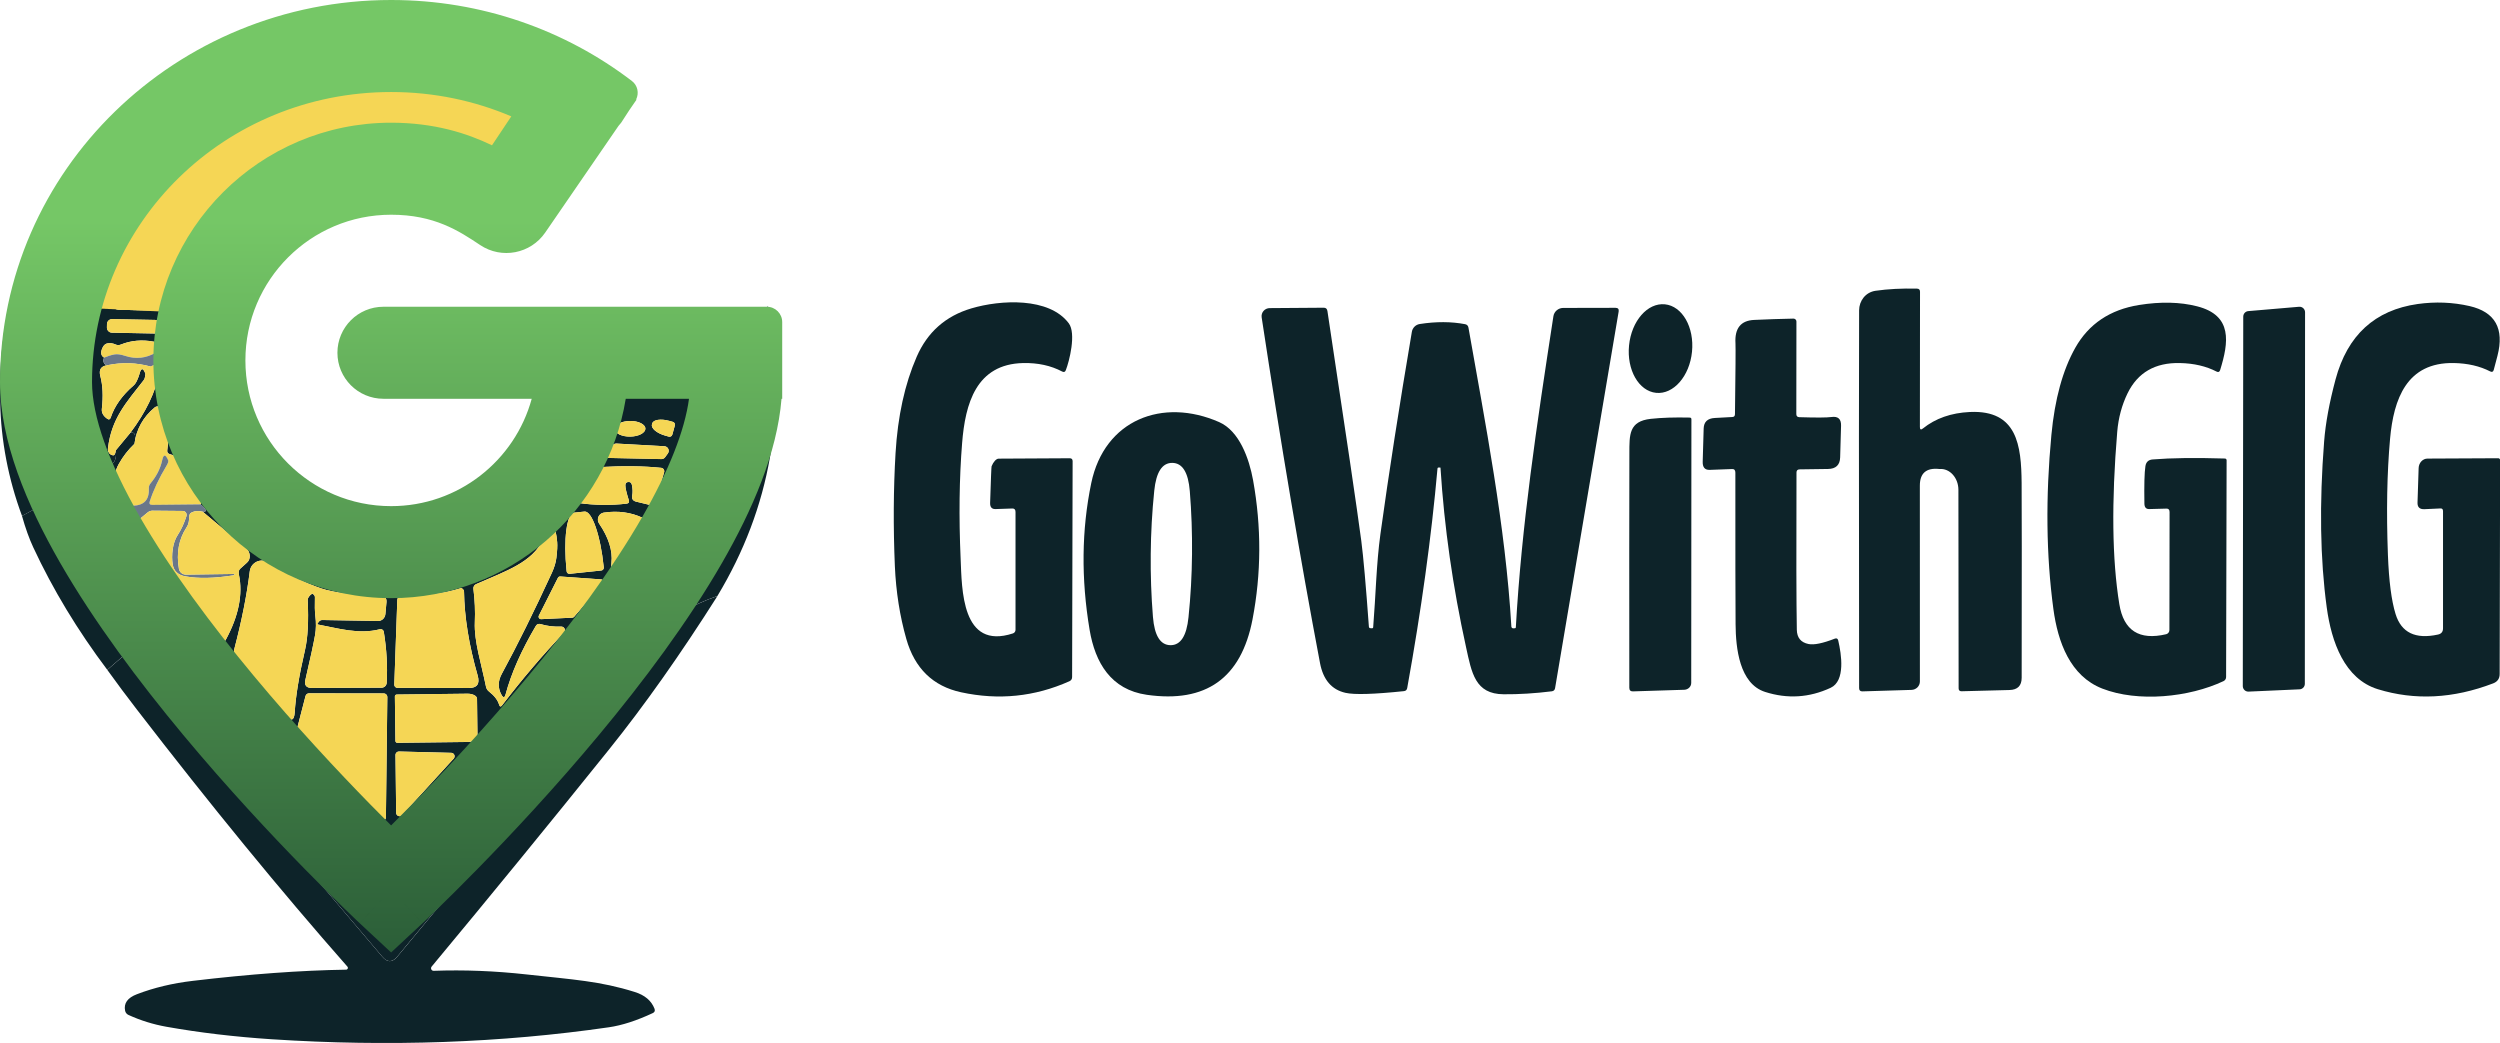
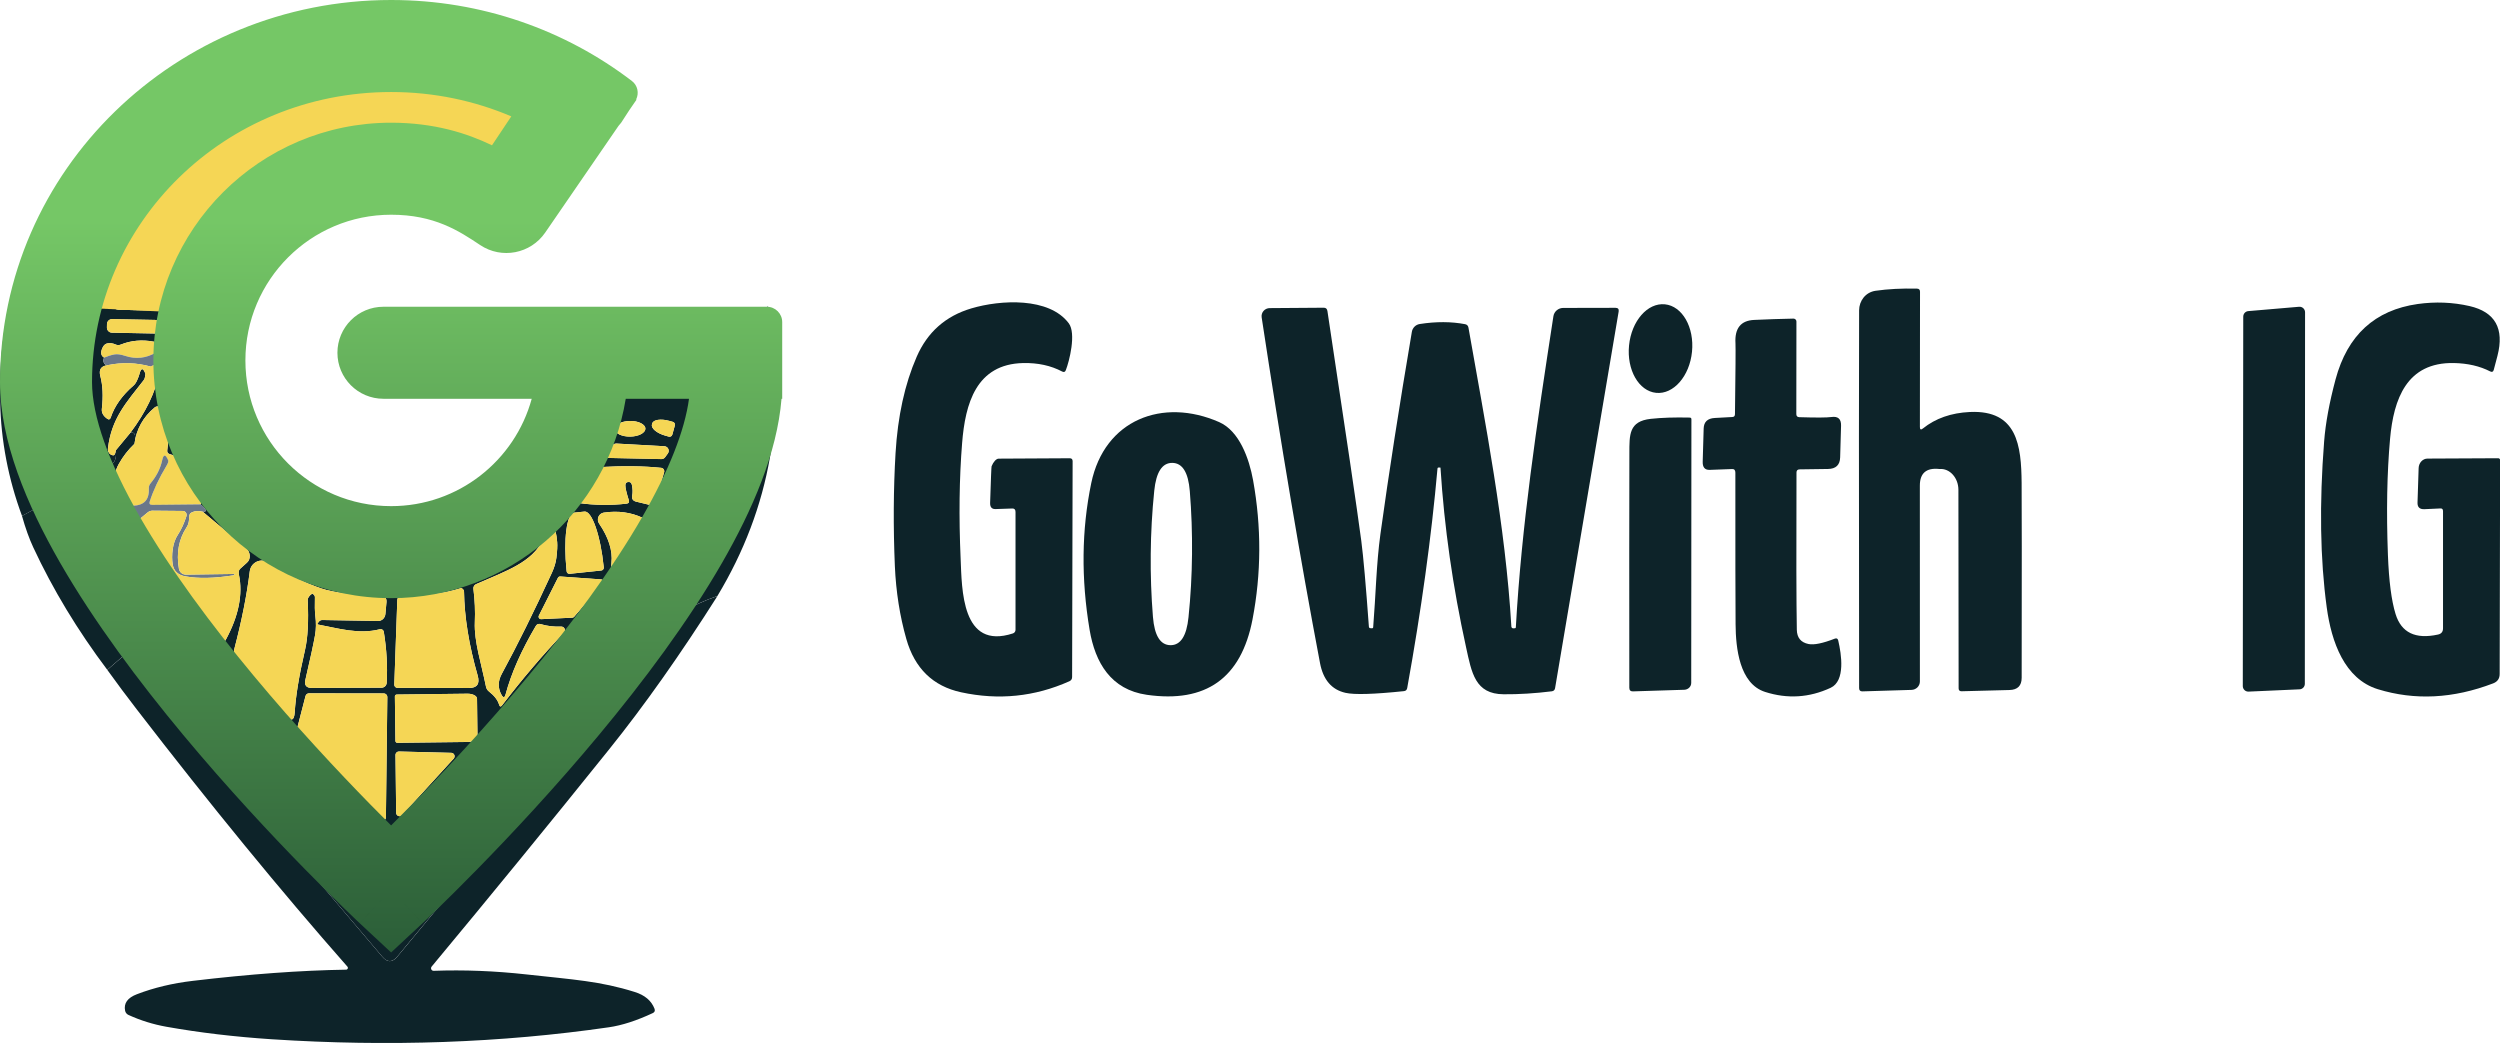
<svg xmlns="http://www.w3.org/2000/svg" width="163" height="68" viewBox="0 0 163 68" fill="none">
  <g clip-path="url(#clip0_8245_68526)">
    <path d="M16 26.665C14.299 27.28 14.284 27.837 12.655 28.514C12.017 28.779 11.683 29.205 11.653 29.793L11.065 29.607C10.942 29.57 10.889 29.485 10.906 29.354C11.047 28.402 10.924 27.506 10.537 26.665C10.518 26.625 10.49 26.589 10.455 26.561C10.42 26.533 10.379 26.513 10.336 26.504C10.292 26.494 10.247 26.494 10.204 26.505C10.16 26.516 10.12 26.536 10.086 26.565C9.331 27.192 8.891 27.983 8.766 28.938C8.887 28.377 8.798 28.137 8.5 28.216C9.505 26.88 10.134 25.578 10.385 24.311C10.41 24.185 10.379 24.074 10.293 23.98C10.13 23.802 9.976 23.776 9.83 23.902C10.37 23.674 10.482 23.368 10.167 22.983C10.27 22.797 10.305 22.637 10.27 22.504C10.238 22.377 10.158 22.302 10.03 22.277C9.264 22.133 8.545 22.196 7.875 22.466C7.759 22.514 7.644 22.511 7.531 22.459C7.339 22.372 7.151 22.351 6.969 22.396C6.829 22.43 6.719 22.558 6.64 22.779C6.551 23.027 6.601 23.206 6.788 23.318C6.736 23.425 6.729 23.531 6.766 23.638C6.8 23.739 6.884 23.797 7.017 23.809C6.588 23.861 6.429 24.098 6.54 24.519C6.7 25.124 6.734 25.833 6.64 26.647C6.61 26.899 6.726 27.118 6.987 27.301C7.098 27.38 7.176 27.354 7.22 27.223C7.469 26.472 7.966 25.775 8.71 25.133C8.797 25.059 8.874 24.943 8.943 24.787C9.012 24.631 9.062 24.498 9.091 24.389C9.197 23.968 9.328 23.963 9.483 24.374C9.485 24.384 9.474 24.456 9.45 24.59C9.435 24.669 9.409 24.734 9.372 24.783C8.252 26.23 7.261 27.271 7.036 29.25C7.029 29.303 7.033 29.356 7.048 29.407C7.062 29.458 7.086 29.506 7.118 29.547C7.151 29.587 7.191 29.621 7.237 29.646C7.282 29.67 7.332 29.685 7.383 29.689C7.469 29.694 7.526 29.583 7.553 29.358C7.605 29.816 7.51 30.125 7.268 30.284C5.97 31.137 4.025 32.255 1.435 33.638C0.54 31.226 0.064 28.74 0.008 26.182C-0.143 19.48 1.937 13.68 6.248 8.78C10.347 4.124 15.7 1.574 22 0.501C22.907 0.347 24.046 0.437 26 0.475C27.642 0.504 29.317 0.72 30.5 1C34.5 1.947 37.971 3.146 41.162 5.645C41.32 5.769 41.426 5.948 41.459 6.147C41.492 6.346 40.61 6.331 40.5 6.5C38.932 8.92 36.922 10.721 35 13.5C34.219 14.626 34.473 14.737 34 15C33.059 15.528 33.182 15.111 32.075 14.519C30.914 13.89 30.253 13.29 29 13C24.793 12.018 19.218 13.227 17 16.802C15.558 19.125 14.999 23.794 16 26.665ZM12.052 11.629C10.197 13.518 8.757 15.693 7.734 18.152C7.621 18.42 7.487 18.89 7.331 19.562C7.233 19.981 7.404 20.194 7.845 20.201L10.159 20.25C10.583 20.257 10.821 20.061 10.873 19.662C11.004 18.675 11.291 17.722 11.734 16.802C14.3 11.504 19.134 9.274 25 8.5C26.6 8.29 27.644 8.781 30 9.5C30.148 9.545 31.197 10.037 32 10C32.126 9.993 33.416 8.592 33.5 8.5C33.636 8.349 33.623 7.674 33.5 7.5C33.389 7.344 31.668 6.57 31.5 6.5C28.261 5.199 25.059 4.976 21.631 5.645C21.113 5.747 20.822 6.707 20.703 6.724C20.205 6.798 19.886 6.863 19.746 6.917C17.429 7.817 15.769 8.661 14.766 9.45C14.093 9.978 13.631 10.333 13.38 10.514C12.869 10.876 12.427 11.247 12.052 11.629ZM10.427 21.202C10.429 21.113 10.396 21.027 10.335 20.963C10.273 20.899 10.189 20.863 10.101 20.861L7.314 20.807C7.27 20.806 7.227 20.814 7.186 20.83C7.146 20.846 7.109 20.87 7.077 20.9C7.046 20.931 7.02 20.967 7.003 21.008C6.985 21.048 6.976 21.091 6.975 21.135L6.971 21.351C6.969 21.44 7.003 21.525 7.064 21.589C7.125 21.653 7.209 21.69 7.297 21.692L10.084 21.746C10.128 21.747 10.171 21.739 10.212 21.723C10.253 21.707 10.29 21.683 10.321 21.652C10.353 21.622 10.378 21.585 10.396 21.545C10.413 21.505 10.422 21.462 10.423 21.418L10.427 21.202ZM10.13 22.031C10.126 22.041 10.124 22.052 10.126 22.062C10.127 22.072 10.131 22.082 10.138 22.091C10.144 22.099 10.153 22.105 10.162 22.109C10.172 22.113 10.182 22.115 10.193 22.113C10.242 22.111 10.252 22.08 10.222 22.02C10.19 21.956 10.159 21.959 10.13 22.031Z" fill="#0D2329" />
    <path d="M32.5 10.5L34 7L32 5L21 6L13.5 9L4 20L11.127 20.34L18.5 11L32.5 10.5Z" fill="#F5D655" />
    <path d="M13.38 10.512C13.631 10.331 14.094 9.977 14.766 9.449C15.769 8.66 17.429 7.816 19.746 6.916C19.887 6.862 20.206 6.797 20.704 6.723C20.822 6.705 21.14 6.646 21.657 6.544C25.086 5.875 28.419 6.191 31.658 7.492C31.825 7.562 31.965 7.675 32.076 7.831C32.199 8.004 32.193 8.167 32.057 8.318C31.973 8.41 31.869 8.459 31.743 8.467C30.939 8.504 30.464 8.5 30.316 8.456C27.96 7.737 25.982 7.483 24.382 7.693C18.516 8.467 14.3 11.503 11.735 16.801C11.291 17.721 11.004 18.674 10.873 19.661C10.822 20.06 10.584 20.256 10.16 20.249L7.846 20.2C7.404 20.193 7.233 19.98 7.332 19.561C7.487 18.889 7.621 18.419 7.735 18.151C8.758 15.692 10.197 13.517 12.053 11.628C12.427 11.246 12.87 10.874 13.38 10.512Z" fill="#F5D655" />
    <path d="M125.373 27.937C126.194 27.277 127.216 26.919 128.438 26.862C131.525 26.721 131.788 29.045 131.81 31.481C131.822 32.807 131.823 37.043 131.813 44.189C131.813 44.709 131.549 44.976 131.019 44.989L127.898 45.07C127.768 45.073 127.702 45.008 127.702 44.877L127.688 31.931C127.687 31.748 127.655 31.566 127.593 31.397C127.531 31.229 127.44 31.076 127.327 30.95C127.214 30.823 127.081 30.724 126.935 30.66C126.789 30.596 126.634 30.568 126.479 30.577C126.452 30.577 126.434 30.577 126.427 30.577C125.591 30.491 125.174 30.853 125.174 31.663L125.177 44.431C125.177 44.574 125.12 44.712 125.018 44.815C124.916 44.917 124.777 44.977 124.63 44.981L121.425 45.078C121.284 45.08 121.214 45.008 121.214 44.862C121.199 31.263 121.199 23.053 121.214 20.231C121.218 19.625 121.621 19.056 122.286 18.959C123.09 18.843 123.989 18.796 124.985 18.818C125.118 18.82 125.185 18.889 125.185 19.022L125.177 27.844C125.177 28.012 125.243 28.044 125.373 27.937Z" fill="#0D2329" />
    <path d="M46.777 38.856C44.971 39.489 43.722 40.281 43.032 41.233C40.506 44.719 37.855 48.106 35.08 51.393C32.063 54.971 30.544 56.773 30.521 56.801C27.49 60.458 25.95 62.315 25.9 62.372C25.577 62.758 25.253 62.761 24.928 62.379C19.466 55.955 16.231 52.105 15.223 50.828C15.206 50.806 14.27 49.71 12.414 47.54C11.026 45.916 9.78 44.343 8.676 42.821C8.496 42.573 8.29 42.549 8.059 42.75L6.994 43.672C5.054 41.092 3.446 38.43 2.169 35.688C1.906 35.125 1.66 34.442 1.434 33.639C4.024 32.255 5.969 31.137 7.267 30.284C7.509 30.125 7.604 29.817 7.552 29.358L8.499 28.216C8.797 28.137 8.885 28.378 8.765 28.938C8.363 29.32 8.025 29.753 7.752 30.239C7.481 30.718 7.41 31.197 7.541 31.675C7.699 32.248 7.997 32.679 8.436 32.969L8.776 33.389C8.552 33.432 8.475 33.569 8.547 33.802C8.616 34.016 8.744 34.078 8.931 33.988C8.791 34.112 8.787 34.306 8.92 34.568C9.433 35.602 10.118 36.471 10.976 37.175C11.312 37.454 11.341 37.763 11.497 38.102C11.603 38.33 11.765 38.566 11.985 38.812C12.823 39.749 13.602 40.721 14.321 41.727C14.472 41.933 14.607 41.925 14.728 41.701C15.561 40.159 15.844 38.75 15.578 37.473C15.541 37.294 15.568 37.164 15.66 37.083L16.103 36.684C16.168 36.627 16.217 36.554 16.248 36.471C16.279 36.388 16.29 36.297 16.282 36.204C16.273 36.111 16.244 36.018 16.197 35.933C16.151 35.847 16.087 35.77 16.011 35.706L13.22 33.367C13.269 33.389 13.309 33.392 13.342 33.375C13.418 33.335 13.433 33.279 13.386 33.207C13.312 33.088 13.21 32.982 13.079 32.887C13.178 32.672 13.165 32.501 13.042 32.374C12.313 31.625 11.849 30.765 11.652 29.793C11.682 29.206 12.016 28.779 12.654 28.514C14.283 27.837 13.027 27.115 14.728 26.5C14.191 30.208 21.031 34.443 24.647 34.361C26.47 34.321 29.701 34.141 30.958 32.683C32.381 34.118 34.735 28.442 35.427 27.376C39.681 24.604 41.435 23.756 46 21.5L49.5 21.498C49.66 21.5 49.5 21.498 50.067 19.945C51.346 26.786 50.25 33.09 46.777 38.856ZM43.834 28.339L44.001 27.737C44.013 27.69 44.007 27.64 43.984 27.598C43.96 27.555 43.921 27.524 43.875 27.51L43.635 27.443C43.374 27.369 43.111 27.345 42.903 27.376C42.695 27.406 42.559 27.489 42.526 27.606L42.507 27.677C42.49 27.735 42.499 27.8 42.533 27.869C42.567 27.937 42.626 28.006 42.706 28.074C42.786 28.141 42.886 28.205 42.999 28.261C43.113 28.318 43.239 28.366 43.368 28.402L43.605 28.469C43.629 28.476 43.653 28.478 43.678 28.475C43.702 28.472 43.725 28.465 43.747 28.452C43.768 28.44 43.787 28.424 43.802 28.405C43.817 28.385 43.828 28.363 43.834 28.339ZM42.078 27.944C42.077 27.809 41.97 27.68 41.781 27.587C41.593 27.494 41.339 27.443 41.074 27.447C40.943 27.448 40.813 27.463 40.692 27.49C40.572 27.517 40.462 27.556 40.37 27.605C40.278 27.653 40.205 27.71 40.156 27.772C40.106 27.835 40.081 27.901 40.082 27.968C40.084 28.103 40.19 28.232 40.379 28.325C40.567 28.418 40.822 28.469 41.086 28.465C41.217 28.464 41.347 28.449 41.468 28.422C41.589 28.395 41.698 28.356 41.79 28.308C41.882 28.259 41.955 28.202 42.005 28.14C42.054 28.077 42.079 28.011 42.078 27.944ZM40.189 28.919C40.12 28.915 40.053 28.934 39.997 28.975L39.531 29.321C39.482 29.358 39.446 29.409 39.427 29.468C39.408 29.526 39.408 29.589 39.426 29.648C39.444 29.707 39.48 29.758 39.529 29.796C39.577 29.833 39.636 29.854 39.697 29.856L43.117 29.931C43.165 29.932 43.213 29.922 43.256 29.9C43.299 29.879 43.337 29.847 43.365 29.808L43.542 29.566C43.574 29.523 43.593 29.472 43.598 29.419C43.603 29.366 43.593 29.312 43.571 29.264C43.548 29.216 43.513 29.174 43.469 29.145C43.425 29.115 43.373 29.097 43.32 29.094L40.189 28.919ZM40.81 31.5C40.837 31.461 40.878 31.437 40.932 31.43C41.08 31.405 41.169 31.465 41.198 31.612C41.253 31.875 41.26 32.105 41.221 32.303C41.176 32.522 41.264 32.657 41.483 32.709L42.348 32.917C42.562 32.967 42.699 32.889 42.758 32.683L43.302 30.786C43.311 30.755 43.313 30.722 43.307 30.689C43.302 30.657 43.29 30.627 43.272 30.6C43.253 30.573 43.229 30.55 43.201 30.534C43.173 30.517 43.142 30.507 43.11 30.503C41.944 30.382 40.608 30.366 39.102 30.455C38.962 30.463 38.849 30.525 38.766 30.641L37.564 32.33C37.534 32.372 37.514 32.421 37.506 32.472C37.499 32.523 37.504 32.575 37.521 32.623C37.538 32.67 37.567 32.711 37.604 32.742C37.642 32.772 37.686 32.792 37.734 32.798C38.779 32.944 39.817 32.958 40.847 32.839C40.99 32.822 41.039 32.744 40.995 32.605C40.845 32.129 40.771 31.806 40.773 31.638C40.776 31.581 40.788 31.535 40.81 31.5ZM37.143 37.413L39.202 37.198C39.249 37.193 39.293 37.17 39.324 37.133C39.354 37.096 39.369 37.048 39.365 37.001L39.357 36.926C39.308 36.445 39.236 35.971 39.147 35.531C39.058 35.09 38.952 34.693 38.836 34.361C38.721 34.03 38.597 33.77 38.473 33.598C38.348 33.425 38.225 33.343 38.111 33.356L37.427 33.427C37.197 33.451 37.016 33.859 36.924 34.562C36.832 35.266 36.836 36.205 36.936 37.175L36.943 37.25C36.945 37.274 36.952 37.297 36.964 37.318C36.975 37.34 36.99 37.358 37.009 37.373C37.028 37.389 37.049 37.4 37.072 37.407C37.095 37.414 37.119 37.416 37.143 37.413ZM41.997 34.014C42.051 33.9 42.022 33.817 41.908 33.765C41.137 33.401 40.289 33.287 39.365 33.423C39.289 33.435 39.218 33.466 39.157 33.513C39.097 33.56 39.049 33.621 39.019 33.692C38.988 33.762 38.976 33.839 38.983 33.916C38.989 33.992 39.015 34.066 39.058 34.13C39.684 35.047 39.954 35.905 39.867 36.703C39.825 37.092 39.928 37.137 40.174 36.837C40.928 35.925 41.536 34.984 41.997 34.014ZM32.965 45.272C32.904 45.5 32.815 45.511 32.699 45.305C32.455 44.866 32.459 44.414 32.71 43.948C33.721 42.088 34.814 39.883 35.989 37.332C36.145 36.989 36.241 36.667 36.278 36.365C36.332 35.918 36.349 35.579 36.329 35.346C36.241 34.195 35.94 34.136 35.427 35.167C34.662 36.699 33.024 37.209 31.039 38.087C30.982 38.112 30.934 38.154 30.903 38.209C30.872 38.263 30.858 38.325 30.865 38.388C30.959 39.134 30.99 39.862 30.958 40.571C30.906 41.828 31.375 43.226 31.686 44.77C31.713 44.898 31.778 45.004 31.882 45.086C32.232 45.358 32.453 45.646 32.544 45.949C32.586 46.085 32.65 46.097 32.736 45.986C34.025 44.3 35.371 42.719 36.773 41.244C36.803 41.21 36.823 41.168 36.83 41.123C36.837 41.078 36.83 41.032 36.811 40.99C36.792 40.949 36.762 40.914 36.724 40.89C36.685 40.865 36.641 40.853 36.596 40.853C36.12 40.873 35.674 40.82 35.257 40.694C35.114 40.649 35.005 40.692 34.928 40.824C33.984 42.425 33.33 43.908 32.965 45.272ZM20.798 40.526C20.823 40.495 20.855 40.469 20.894 40.452C20.932 40.434 20.976 40.425 21.02 40.426L24.647 40.489C24.765 40.492 24.881 40.447 24.97 40.364C25.059 40.28 25.115 40.164 25.128 40.039L25.198 39.269C25.225 38.996 25.089 38.855 24.791 38.845C23.017 38.791 21.735 38.631 20.946 38.365C19.923 38.021 18.77 37.454 17.486 36.666C17.372 36.597 17.244 36.557 17.111 36.55C16.979 36.544 16.847 36.571 16.727 36.629C16.608 36.687 16.505 36.775 16.427 36.883C16.35 36.991 16.301 37.117 16.284 37.25C16.097 38.78 15.763 40.461 15.283 42.293C15.252 42.408 15.25 42.527 15.275 42.641C15.3 42.755 15.352 42.86 15.427 42.947L18.621 46.637C18.983 47.058 19.182 46.994 19.216 46.443C19.28 45.38 19.504 44.021 19.889 42.367C20.069 41.596 20.127 40.513 20.063 39.117C20.06 39.054 20.085 38.982 20.136 38.91C20.187 38.837 20.261 38.767 20.351 38.708C20.366 38.698 20.402 38.72 20.458 38.775C20.482 38.796 20.501 38.822 20.514 38.852C20.527 38.882 20.533 38.913 20.532 38.946C20.515 39.466 20.525 39.877 20.562 40.177C20.616 40.603 20.61 41.012 20.543 41.404C20.445 41.959 20.234 42.934 19.911 44.327C19.83 44.679 19.97 44.855 20.333 44.855L24.872 44.84C24.96 44.84 25.044 44.806 25.107 44.747C25.17 44.687 25.208 44.606 25.213 44.52C25.272 43.437 25.209 42.329 25.024 41.196C25.019 41.167 25.009 41.14 24.993 41.116C24.977 41.092 24.957 41.072 24.933 41.056C24.909 41.04 24.882 41.029 24.854 41.025C24.826 41.02 24.797 41.021 24.769 41.028C23.368 41.389 21.978 40.947 20.747 40.723C20.688 40.713 20.676 40.685 20.713 40.638L20.798 40.526ZM39.306 38.042C39.325 38.019 39.337 37.992 39.342 37.962C39.347 37.933 39.343 37.903 39.331 37.875C39.32 37.848 39.301 37.824 39.277 37.807C39.253 37.79 39.224 37.78 39.195 37.778L36.529 37.588C36.498 37.586 36.468 37.593 36.441 37.608C36.414 37.623 36.392 37.646 36.377 37.674L35.135 40.136C35.122 40.161 35.116 40.189 35.117 40.217C35.118 40.245 35.127 40.272 35.142 40.296C35.157 40.32 35.178 40.339 35.203 40.352C35.227 40.365 35.255 40.371 35.283 40.37L37.32 40.273C37.342 40.272 37.362 40.266 37.381 40.257C37.4 40.247 37.417 40.234 37.431 40.218L39.306 38.042ZM29.922 38.384C28.966 38.682 27.729 38.83 26.211 38.83C26.131 38.83 26.055 38.862 25.998 38.918C25.94 38.974 25.907 39.051 25.904 39.132L25.708 44.643C25.707 44.67 25.712 44.697 25.722 44.722C25.732 44.747 25.747 44.77 25.767 44.79C25.787 44.809 25.81 44.825 25.836 44.835C25.862 44.846 25.89 44.851 25.919 44.851L30.566 44.859C31.106 44.859 31.299 44.59 31.146 44.052C30.577 42.071 30.28 40.24 30.255 38.559C30.255 38.521 30.238 38.481 30.207 38.442C30.177 38.403 30.133 38.368 30.081 38.34C30.077 38.337 30.024 38.352 29.922 38.384ZM24.75 53.446C24.783 53.481 24.825 53.506 24.871 53.516C24.917 53.527 24.965 53.524 25.01 53.506C25.054 53.489 25.092 53.459 25.119 53.42C25.146 53.38 25.16 53.334 25.161 53.286L25.253 45.454C25.254 45.422 25.248 45.391 25.236 45.362C25.225 45.332 25.207 45.306 25.185 45.283C25.163 45.261 25.137 45.243 25.108 45.231C25.079 45.218 25.048 45.212 25.017 45.212L20.148 45.205C20.095 45.205 20.044 45.222 20.003 45.255C19.961 45.287 19.932 45.332 19.919 45.383L19.405 47.365C19.394 47.404 19.393 47.445 19.402 47.484C19.411 47.523 19.43 47.559 19.456 47.589L24.75 53.446ZM25.745 45.413L25.782 48.314C25.783 48.346 25.796 48.376 25.819 48.398C25.842 48.42 25.872 48.433 25.904 48.433L30.51 48.377C30.592 48.376 30.674 48.366 30.749 48.349C30.825 48.331 30.893 48.306 30.951 48.274C31.009 48.242 31.054 48.205 31.085 48.164C31.116 48.123 31.132 48.079 31.131 48.035L31.102 45.558C31.101 45.514 31.085 45.471 31.053 45.431C31.021 45.39 30.975 45.354 30.916 45.324C30.858 45.293 30.789 45.269 30.713 45.253C30.637 45.237 30.555 45.23 30.473 45.231L25.867 45.287C25.851 45.287 25.834 45.29 25.819 45.296C25.804 45.303 25.791 45.312 25.779 45.324C25.768 45.336 25.759 45.35 25.753 45.365C25.747 45.38 25.744 45.397 25.745 45.413ZM25.83 52.996C25.831 53.041 25.844 53.084 25.87 53.121C25.895 53.157 25.931 53.185 25.972 53.201C26.014 53.217 26.059 53.221 26.102 53.211C26.145 53.2 26.184 53.178 26.215 53.145L29.582 49.456C29.611 49.424 29.629 49.385 29.636 49.343C29.643 49.301 29.638 49.258 29.621 49.219C29.604 49.179 29.577 49.146 29.542 49.122C29.507 49.098 29.466 49.085 29.423 49.084L26.011 48.998C25.982 48.998 25.952 49.003 25.925 49.014C25.898 49.025 25.873 49.041 25.852 49.062C25.831 49.083 25.814 49.108 25.803 49.135C25.791 49.162 25.786 49.192 25.786 49.221L25.83 52.996Z" fill="#0D2329" />
    <path d="M66.009 33.154L64.918 33.191C64.669 33.201 64.549 33.069 64.556 32.793C64.605 31.231 64.637 30.433 64.652 30.398C64.709 30.256 64.785 30.132 64.867 30.043C64.949 29.954 65.035 29.905 65.111 29.904L69.739 29.878C69.87 29.875 69.935 29.94 69.935 30.071L69.902 44.14C69.902 44.274 69.841 44.367 69.721 44.419C67.46 45.428 65.109 45.667 62.667 45.137C60.831 44.74 59.639 43.581 59.092 41.66C58.668 40.167 58.419 38.585 58.345 36.914C58.237 34.36 58.251 31.907 58.389 29.554C58.532 27.137 58.992 25.039 59.768 23.262C60.466 21.657 61.653 20.606 63.328 20.108C65.244 19.539 68.404 19.368 69.684 21.079C70.179 21.741 69.721 23.555 69.491 24.136C69.445 24.255 69.366 24.284 69.255 24.225C68.52 23.836 67.672 23.651 66.711 23.671C63.643 23.738 62.933 26.319 62.73 28.889C62.545 31.184 62.513 33.693 62.633 36.416C62.718 38.416 62.685 42.396 66.042 41.299C66.091 41.283 66.134 41.252 66.164 41.211C66.195 41.17 66.212 41.12 66.212 41.068V33.381C66.212 33.227 66.144 33.152 66.009 33.154Z" fill="#0D2329" />
-     <path d="M141.253 33.161L140.136 33.191C139.927 33.199 139.819 33.081 139.815 32.838C139.795 31.62 139.817 30.806 139.881 30.395C139.923 30.124 140.079 29.978 140.351 29.956C141.563 29.857 143.136 29.837 145.068 29.896C145.097 29.897 145.124 29.909 145.144 29.93C145.164 29.951 145.175 29.979 145.175 30.008L145.142 44.144C145.142 44.199 145.127 44.253 145.097 44.3C145.068 44.347 145.025 44.384 144.976 44.408C142.72 45.475 139.386 45.802 137.068 44.895C134.975 44.077 134.173 41.871 133.881 39.711C133.41 36.215 133.367 32.43 133.751 28.357C133.971 26.021 134.491 24.125 135.312 22.67C136.189 21.118 137.574 20.19 139.467 19.885C140.879 19.659 142.139 19.688 143.245 19.97C145.586 20.561 145.308 22.335 144.754 24.124C144.714 24.253 144.635 24.287 144.517 24.225C143.839 23.875 143.044 23.69 142.133 23.671C140.518 23.633 139.381 24.289 138.72 25.638C138.346 26.404 138.12 27.241 138.044 28.148C137.662 32.727 137.707 36.475 138.18 39.391C138.459 41.114 139.477 41.767 141.234 41.351C141.294 41.336 141.348 41.302 141.386 41.252C141.424 41.203 141.445 41.142 141.445 41.079L141.456 33.385C141.456 33.231 141.388 33.157 141.253 33.161Z" fill="#0D2329" />
    <path d="M159.123 33.15L158.069 33.199C157.761 33.211 157.612 33.067 157.622 32.767L157.695 30.517C157.701 30.352 157.764 30.195 157.872 30.08C157.979 29.965 158.123 29.9 158.272 29.9L162.886 29.877C162.918 29.877 162.949 29.891 162.972 29.914C162.995 29.938 163.008 29.97 163.008 30.004L162.978 43.943C162.978 44.243 162.837 44.447 162.553 44.556C159.948 45.553 157.442 45.679 155.034 44.936C152.864 44.266 152.01 41.86 151.703 39.603C151.274 36.454 151.217 32.849 151.533 28.788C151.624 27.603 151.873 26.251 152.279 24.734C153.053 21.855 154.839 20.218 157.636 19.821C158.79 19.66 159.915 19.705 161.012 19.955C162.685 20.342 163.293 21.424 162.834 23.202C162.681 23.787 162.6 24.094 162.59 24.124C162.551 24.246 162.474 24.277 162.361 24.217C161.686 23.87 160.896 23.688 159.991 23.67C156.919 23.611 156.065 26.01 155.832 28.613C155.633 30.837 155.586 33.358 155.692 36.177C155.756 37.878 155.922 39.164 156.191 40.034C156.565 41.249 157.487 41.695 158.956 41.373C159.175 41.326 159.285 41.191 159.285 40.967V33.329C159.285 33.205 159.231 33.145 159.123 33.15Z" fill="#0D2329" />
    <path d="M106.214 22.521C106.055 24.115 106.846 25.5 107.98 25.614C109.114 25.727 110.161 24.527 110.319 22.933C110.477 21.339 109.686 19.955 108.553 19.841C107.419 19.727 106.372 20.927 106.214 22.521Z" fill="#0D2329" />
    <path d="M93.724 30.554C93.327 35.014 92.669 39.783 91.75 44.861C91.728 44.982 91.657 45.049 91.539 45.062C89.575 45.267 88.304 45.305 87.727 45.173C86.825 44.97 86.271 44.322 86.064 43.228C84.782 36.462 83.514 28.95 82.26 20.691C82.249 20.617 82.254 20.541 82.275 20.469C82.296 20.396 82.333 20.329 82.383 20.272C82.433 20.215 82.494 20.169 82.564 20.137C82.633 20.106 82.708 20.089 82.784 20.089L86.304 20.063C86.445 20.06 86.526 20.132 86.548 20.278C87.758 28.279 88.494 33.271 88.755 35.255C88.891 36.296 89.056 38.162 89.251 40.852C89.255 40.924 89.294 40.96 89.365 40.96L89.465 40.963C89.504 40.963 89.527 40.944 89.531 40.904C89.698 38.87 89.735 36.761 90.005 34.808C90.549 30.869 91.232 26.478 92.053 21.636C92.074 21.507 92.135 21.389 92.228 21.297C92.32 21.205 92.439 21.146 92.567 21.126C93.632 20.96 94.619 20.964 95.528 21.137C95.649 21.162 95.72 21.236 95.743 21.36C96.815 27.467 98.16 34.284 98.541 40.855C98.543 40.886 98.557 40.915 98.58 40.936C98.602 40.957 98.632 40.968 98.663 40.967L98.767 40.963C98.808 40.961 98.831 40.937 98.833 40.893C99.203 34.295 100.19 27.72 101.281 20.624C101.303 20.473 101.38 20.334 101.497 20.234C101.613 20.134 101.762 20.078 101.916 20.077L105.329 20.07C105.494 20.07 105.563 20.152 105.536 20.316L101.391 44.868C101.369 44.99 101.298 45.058 101.177 45.073C100.088 45.209 99.04 45.274 98.035 45.266C96.171 45.255 95.953 43.86 95.591 42.217C94.723 38.277 94.166 34.373 93.92 30.506C93.92 30.491 93.912 30.483 93.898 30.483H93.802C93.755 30.481 93.729 30.504 93.724 30.554Z" fill="#0D2329" />
    <path d="M146.23 44.733L146.26 20.645C146.26 20.554 146.293 20.466 146.354 20.399C146.415 20.333 146.499 20.291 146.589 20.284L149.902 20.001C149.951 19.997 150.001 20.003 150.048 20.02C150.095 20.036 150.138 20.062 150.175 20.096C150.211 20.13 150.24 20.171 150.26 20.217C150.28 20.262 150.29 20.312 150.29 20.362L150.275 44.584C150.275 44.677 150.239 44.767 150.175 44.834C150.111 44.901 150.024 44.941 149.931 44.944L146.604 45.093C146.556 45.095 146.507 45.087 146.462 45.07C146.417 45.053 146.376 45.027 146.341 44.993C146.306 44.959 146.278 44.919 146.259 44.874C146.24 44.829 146.23 44.781 146.23 44.733Z" fill="#0D2329" />
    <path d="M10.1 20.857L7.313 20.803C7.129 20.8 6.978 20.947 6.974 21.131L6.97 21.347C6.966 21.532 7.113 21.685 7.296 21.688L10.083 21.742C10.267 21.746 10.419 21.599 10.422 21.414L10.426 21.198C10.43 21.013 10.284 20.861 10.1 20.857Z" fill="#F5D655" />
    <path d="M113.12 27.006C113.157 24.192 113.168 22.652 113.153 22.384C113.094 21.407 113.499 20.899 114.369 20.859C115.21 20.819 116.065 20.791 116.935 20.773C116.96 20.773 116.985 20.777 117.008 20.787C117.032 20.796 117.053 20.81 117.071 20.828C117.089 20.845 117.103 20.866 117.113 20.89C117.122 20.913 117.127 20.938 117.127 20.963L117.12 26.999C117.12 27.128 117.185 27.195 117.316 27.2C118.417 27.235 119.116 27.231 119.412 27.189C119.841 27.129 120.049 27.318 120.037 27.754L119.978 29.822C119.963 30.318 119.699 30.569 119.186 30.577L117.334 30.603C117.199 30.605 117.131 30.673 117.131 30.807C117.114 35.848 117.121 39.266 117.153 41.061C117.163 41.579 117.417 41.889 117.915 41.99C118.272 42.062 118.843 41.946 119.626 41.641C119.747 41.594 119.822 41.633 119.852 41.76C120.063 42.66 120.332 44.393 119.356 44.846C117.966 45.491 116.543 45.58 115.086 45.114C113.412 44.579 113.171 42.269 113.16 40.689C113.148 39.238 113.143 35.95 113.146 30.822C113.146 30.656 113.077 30.576 112.939 30.581L111.471 30.636C111.158 30.646 111.006 30.469 111.016 30.104L111.079 27.94C111.091 27.506 111.333 27.277 111.804 27.252L112.953 27.189C113.062 27.184 113.117 27.123 113.12 27.006Z" fill="#0D2329" />
    <path d="M10.13 22.033C10.159 21.962 10.19 21.958 10.222 22.022C10.252 22.082 10.242 22.113 10.192 22.115C10.182 22.117 10.171 22.115 10.162 22.111C10.152 22.108 10.144 22.101 10.137 22.093C10.131 22.084 10.127 22.075 10.126 22.064C10.124 22.054 10.126 22.043 10.13 22.033Z" fill="#6A778A" />
    <path d="M10.167 22.985C9.527 23.361 8.859 23.435 8.164 23.204C7.88 23.11 7.65 23.078 7.472 23.107C7.246 23.149 7.018 23.22 6.788 23.319C6.601 23.208 6.552 23.028 6.64 22.78C6.719 22.559 6.829 22.432 6.969 22.397C7.152 22.352 7.339 22.373 7.531 22.46C7.645 22.512 7.759 22.515 7.875 22.468C8.546 22.198 9.264 22.134 10.031 22.278C10.159 22.303 10.239 22.378 10.271 22.505C10.305 22.639 10.271 22.799 10.167 22.985Z" fill="#F5D655" />
    <path d="M10.166 22.984C10.482 23.369 10.37 23.675 9.83 23.903C8.898 23.643 7.961 23.612 7.017 23.81C6.884 23.798 6.8 23.741 6.765 23.639C6.728 23.532 6.736 23.426 6.787 23.319C7.017 23.22 7.245 23.149 7.471 23.107C7.649 23.077 7.879 23.11 8.163 23.204C8.858 23.434 9.526 23.361 10.166 22.984Z" fill="#6A778A" />
    <path d="M9.832 23.901C9.978 23.775 10.132 23.801 10.294 23.979C10.381 24.074 10.412 24.184 10.387 24.31C10.136 25.577 9.507 26.879 8.501 28.215L7.555 29.357C7.528 29.583 7.471 29.693 7.385 29.688C7.334 29.684 7.284 29.669 7.238 29.645C7.193 29.621 7.153 29.587 7.12 29.546C7.088 29.505 7.064 29.457 7.05 29.407C7.035 29.355 7.031 29.302 7.037 29.249C7.263 27.271 8.254 26.229 9.374 24.783C9.411 24.733 9.437 24.669 9.452 24.589C9.476 24.455 9.487 24.384 9.485 24.374C9.33 23.962 9.199 23.967 9.093 24.389C9.063 24.498 9.014 24.63 8.945 24.786C8.876 24.943 8.798 25.058 8.712 25.132C7.968 25.774 7.471 26.471 7.222 27.222C7.178 27.354 7.1 27.38 6.989 27.3C6.728 27.117 6.612 26.899 6.642 26.646C6.735 25.833 6.702 25.124 6.542 24.519C6.431 24.097 6.59 23.86 7.019 23.808C7.963 23.61 8.901 23.641 9.832 23.901Z" fill="#F5D655" />
    <path d="M11.651 29.796C11.848 30.768 12.312 31.628 13.041 32.377C13.165 32.504 13.177 32.675 13.078 32.89L9.925 32.924C9.767 32.926 9.713 32.852 9.762 32.701C9.991 31.979 10.357 31.199 10.86 30.361C10.956 30.198 10.991 30.084 10.964 30.019C10.789 29.608 10.658 29.607 10.572 30.015C10.456 30.554 10.202 31.057 9.81 31.526C9.732 31.619 9.692 31.739 9.699 31.86C9.741 32.661 9.32 33.032 8.435 32.972C7.996 32.682 7.698 32.251 7.54 31.678C7.41 31.199 7.48 30.721 7.751 30.242C8.025 29.756 8.362 29.323 8.764 28.941C8.89 27.986 9.33 27.195 10.084 26.568C10.118 26.539 10.158 26.519 10.202 26.508C10.245 26.498 10.29 26.497 10.334 26.507C10.377 26.517 10.418 26.536 10.453 26.564C10.488 26.592 10.516 26.628 10.535 26.668C10.922 27.509 11.045 28.405 10.905 29.357C10.887 29.489 10.94 29.573 11.063 29.61L11.651 29.796Z" fill="#F5D655" />
    <path d="M71.15 31.496C72.011 27.361 75.805 25.903 79.49 27.521C80.807 28.101 81.446 29.901 81.701 31.31C82.251 34.367 82.239 37.392 81.664 40.385C80.927 44.215 78.629 45.854 74.769 45.301C72.429 44.963 71.405 43.207 71.043 41.069C70.483 37.729 70.519 34.538 71.15 31.496ZM75.028 36.108C75.013 37.481 75.061 38.854 75.172 40.225C75.271 41.445 75.652 42.058 76.315 42.066C76.975 42.071 77.367 41.464 77.49 40.247C77.631 38.879 77.707 37.509 77.72 36.138C77.734 34.764 77.686 33.392 77.575 32.021C77.477 30.801 77.096 30.187 76.433 30.18C75.772 30.175 75.381 30.781 75.257 31.998C75.117 33.367 75.04 34.737 75.028 36.108Z" fill="#0D2329" />
    <path d="M110.28 27.334L110.268 44.527C110.268 44.643 110.221 44.754 110.136 44.837C110.051 44.921 109.935 44.969 109.814 44.973L106.468 45.078C106.31 45.082 106.231 45.003 106.231 44.84C106.224 38.282 106.225 33.184 106.235 29.547C106.239 28.353 106.194 27.464 107.636 27.308C108.344 27.231 109.188 27.204 110.169 27.226C110.243 27.229 110.28 27.265 110.28 27.334Z" fill="#0D2329" />
    <path d="M43.836 28.336C43.829 28.36 43.818 28.382 43.803 28.401C43.788 28.421 43.77 28.437 43.748 28.449C43.727 28.461 43.703 28.469 43.679 28.472C43.655 28.475 43.63 28.473 43.606 28.466L43.37 28.399C43.24 28.362 43.114 28.314 43.001 28.258C42.887 28.202 42.787 28.138 42.707 28.07C42.627 28.003 42.568 27.933 42.534 27.865C42.5 27.797 42.491 27.732 42.508 27.674L42.527 27.603C42.561 27.486 42.696 27.403 42.904 27.372C43.112 27.342 43.375 27.366 43.636 27.439L43.876 27.506C43.923 27.52 43.962 27.552 43.985 27.594C44.009 27.637 44.015 27.686 44.002 27.733L43.836 28.336Z" fill="#F5D655" />
    <path d="M41.089 28.468C41.64 28.461 42.084 28.227 42.081 27.946C42.077 27.665 41.627 27.442 41.076 27.449C40.525 27.455 40.081 27.689 40.084 27.97C40.088 28.252 40.537 28.474 41.089 28.468Z" fill="#F5D655" />
    <path d="M40.191 28.922L43.322 29.097C43.375 29.1 43.426 29.118 43.47 29.148C43.514 29.178 43.55 29.219 43.572 29.267C43.595 29.316 43.604 29.369 43.599 29.422C43.594 29.476 43.575 29.526 43.544 29.57L43.366 29.811C43.338 29.851 43.301 29.882 43.258 29.904C43.215 29.925 43.167 29.935 43.119 29.934L39.699 29.86C39.638 29.857 39.579 29.836 39.53 29.799C39.482 29.761 39.446 29.71 39.428 29.651C39.409 29.592 39.41 29.529 39.428 29.471C39.447 29.412 39.484 29.361 39.533 29.324L39.998 28.978C40.054 28.938 40.122 28.918 40.191 28.922Z" fill="#F5D655" />
    <path d="M13.081 32.884C13.211 32.978 13.314 33.085 13.388 33.204C13.435 33.276 13.42 33.331 13.343 33.371C13.311 33.388 13.271 33.386 13.221 33.364C12.945 33.297 12.709 33.31 12.512 33.404C12.398 33.456 12.34 33.546 12.338 33.672C12.33 33.944 12.312 34.159 12.16 34.39C11.655 35.163 11.49 36.061 11.665 37.083C11.684 37.191 11.741 37.289 11.826 37.36C11.911 37.43 12.017 37.467 12.127 37.466L15.273 37.421C15.277 37.421 15.28 37.421 15.284 37.422C15.287 37.423 15.29 37.425 15.292 37.427C15.294 37.43 15.295 37.433 15.296 37.436C15.297 37.439 15.297 37.443 15.296 37.446C15.295 37.45 15.294 37.454 15.292 37.457C15.29 37.461 15.287 37.464 15.284 37.467C15.281 37.47 15.277 37.472 15.273 37.474C15.27 37.475 15.266 37.476 15.262 37.477C15.257 37.477 15.251 37.48 15.244 37.488C15.226 37.503 15.215 37.511 15.21 37.514C13.971 37.71 12.933 37.732 12.098 37.581C11.607 37.494 11.327 37.229 11.258 36.785C11.173 36.242 11.236 35.405 11.587 34.881C11.804 34.556 11.994 34.147 12.157 33.654C12.169 33.615 12.173 33.575 12.167 33.535C12.162 33.495 12.147 33.457 12.124 33.424C12.101 33.391 12.07 33.364 12.035 33.345C11.999 33.326 11.96 33.316 11.92 33.315L9.942 33.297C9.821 33.297 9.713 33.337 9.617 33.419L8.933 33.985C8.94 33.638 8.889 33.438 8.778 33.386L8.438 32.966C9.322 33.025 9.744 32.654 9.702 31.854C9.695 31.732 9.735 31.613 9.813 31.519C10.205 31.05 10.459 30.547 10.574 30.009C10.661 29.6 10.791 29.601 10.966 30.013C10.993 30.077 10.959 30.191 10.863 30.355C10.36 31.193 9.994 31.973 9.765 32.694C9.715 32.845 9.77 32.92 9.927 32.917L13.081 32.884Z" fill="#6A778A" />
    <path d="M40.774 31.638C40.772 31.806 40.846 32.129 40.996 32.605C41.04 32.744 40.991 32.822 40.848 32.839C39.818 32.958 38.78 32.944 37.735 32.798C37.687 32.792 37.642 32.772 37.605 32.742C37.568 32.711 37.539 32.67 37.522 32.623C37.505 32.575 37.5 32.523 37.507 32.472C37.515 32.421 37.535 32.372 37.565 32.33L38.767 30.641C38.85 30.525 38.963 30.463 39.103 30.455C40.609 30.366 41.945 30.382 43.111 30.503C43.143 30.507 43.174 30.517 43.202 30.534C43.23 30.55 43.254 30.573 43.272 30.6C43.291 30.627 43.303 30.657 43.308 30.689C43.313 30.722 43.312 30.755 43.303 30.786L42.759 32.683C42.7 32.889 42.563 32.967 42.349 32.917L41.484 32.709C41.265 32.657 41.177 32.522 41.221 32.303C41.261 32.105 41.254 31.875 41.199 31.612C41.17 31.465 41.081 31.405 40.933 31.43C40.879 31.437 40.838 31.46 40.811 31.5C40.789 31.535 40.777 31.581 40.774 31.638Z" fill="#F5D655" />
    <path d="M13.221 33.364L16.012 35.703C16.088 35.766 16.152 35.843 16.199 35.929C16.245 36.015 16.274 36.108 16.283 36.201C16.292 36.294 16.28 36.385 16.25 36.468C16.219 36.55 16.169 36.623 16.105 36.681L15.661 37.079C15.57 37.161 15.543 37.291 15.58 37.47C15.846 38.746 15.562 40.156 14.729 41.698C14.608 41.921 14.473 41.93 14.323 41.724C13.603 40.718 12.824 39.746 11.986 38.808C11.767 38.563 11.604 38.326 11.498 38.098C11.343 37.76 11.313 37.451 10.977 37.172C10.119 36.468 9.434 35.599 8.921 34.565C8.788 34.302 8.792 34.109 8.932 33.985L9.616 33.42C9.712 33.338 9.821 33.297 9.942 33.297L11.92 33.316C11.96 33.316 11.999 33.327 12.034 33.346C12.07 33.364 12.1 33.392 12.123 33.424C12.146 33.457 12.161 33.495 12.167 33.535C12.173 33.575 12.169 33.616 12.156 33.654C11.993 34.147 11.804 34.556 11.587 34.881C11.236 35.406 11.173 36.242 11.258 36.785C11.327 37.229 11.607 37.494 12.097 37.581C12.933 37.732 13.97 37.71 15.21 37.514C15.215 37.512 15.226 37.503 15.243 37.488C15.251 37.481 15.257 37.477 15.262 37.477C15.265 37.477 15.269 37.476 15.273 37.474C15.277 37.472 15.28 37.47 15.283 37.467C15.286 37.464 15.289 37.461 15.291 37.458C15.293 37.454 15.295 37.45 15.295 37.447C15.296 37.443 15.296 37.439 15.295 37.436C15.295 37.433 15.293 37.43 15.291 37.428C15.289 37.425 15.286 37.423 15.283 37.422C15.28 37.421 15.277 37.421 15.273 37.421L12.127 37.466C12.017 37.468 11.91 37.43 11.825 37.36C11.741 37.29 11.684 37.191 11.665 37.083C11.489 36.061 11.655 35.164 12.16 34.39C12.312 34.16 12.33 33.944 12.337 33.672C12.34 33.546 12.398 33.457 12.511 33.405C12.708 33.31 12.945 33.297 13.221 33.364Z" fill="#F5D655" />
    <path d="M37.144 37.41C37.12 37.413 37.096 37.411 37.073 37.404C37.05 37.397 37.029 37.386 37.011 37.37C36.992 37.355 36.977 37.336 36.965 37.315C36.954 37.294 36.947 37.271 36.945 37.247L36.937 37.172C36.838 36.202 36.833 35.262 36.926 34.559C37.018 33.856 37.199 33.448 37.429 33.424L38.113 33.353C38.227 33.34 38.35 33.422 38.474 33.595C38.599 33.767 38.722 34.027 38.838 34.358C38.954 34.69 39.059 35.087 39.149 35.527C39.238 35.968 39.309 36.442 39.359 36.923L39.366 36.998C39.37 37.045 39.355 37.093 39.325 37.13C39.295 37.167 39.251 37.19 39.203 37.195L37.144 37.41Z" fill="#F5D655" />
    <path d="M41.997 34.014C41.536 34.984 40.928 35.925 40.174 36.837C39.928 37.137 39.825 37.092 39.867 36.703C39.953 35.905 39.684 35.047 39.057 34.13C39.015 34.066 38.989 33.992 38.982 33.916C38.975 33.839 38.988 33.762 39.019 33.692C39.049 33.621 39.097 33.56 39.157 33.513C39.218 33.466 39.289 33.435 39.364 33.423C40.289 33.286 41.136 33.401 41.908 33.765C42.021 33.817 42.051 33.9 41.997 34.014Z" fill="#F5D655" />
    <path d="M8.779 33.391C8.889 33.443 8.941 33.642 8.934 33.989C8.747 34.079 8.618 34.017 8.549 33.803C8.478 33.57 8.554 33.433 8.779 33.391Z" fill="#F5D655" />
    <path d="M32.965 45.273C33.33 43.91 33.984 42.427 34.928 40.825C35.004 40.694 35.114 40.651 35.257 40.695C35.673 40.822 36.12 40.875 36.595 40.855C36.641 40.854 36.685 40.867 36.724 40.891C36.762 40.916 36.792 40.951 36.811 40.992C36.83 41.033 36.836 41.08 36.83 41.125C36.823 41.17 36.803 41.212 36.773 41.246C35.37 42.721 34.025 44.301 32.736 45.987C32.649 46.099 32.585 46.087 32.543 45.95C32.452 45.648 32.232 45.36 31.882 45.087C31.778 45.006 31.713 44.9 31.686 44.771C31.375 43.228 30.906 41.83 30.957 40.573C30.989 39.864 30.959 39.136 30.865 38.389C30.858 38.327 30.872 38.264 30.903 38.21C30.934 38.156 30.982 38.113 31.039 38.088C33.024 37.211 34.662 36.701 35.427 35.169C35.94 34.138 36.24 34.197 36.329 35.347C36.349 35.58 36.332 35.92 36.277 36.366C36.24 36.669 36.144 36.991 35.989 37.333C34.813 39.885 33.72 42.09 32.71 43.949C32.458 44.416 32.455 44.868 32.699 45.307C32.815 45.513 32.903 45.502 32.965 45.273Z" fill="#F5D655" />
    <path d="M20.747 40.721C21.978 40.944 23.368 41.386 24.769 41.026C24.797 41.019 24.826 41.017 24.854 41.022C24.882 41.027 24.909 41.037 24.933 41.053C24.957 41.069 24.977 41.089 24.993 41.113C25.009 41.137 25.019 41.164 25.024 41.193C25.209 42.326 25.272 43.434 25.213 44.518C25.208 44.604 25.17 44.684 25.107 44.744C25.044 44.803 24.96 44.837 24.873 44.837L20.333 44.852C19.97 44.852 19.83 44.676 19.911 44.324C20.234 42.931 20.445 41.957 20.543 41.401C20.61 41.009 20.616 40.6 20.562 40.174C20.525 39.874 20.515 39.464 20.532 38.943C20.533 38.911 20.527 38.879 20.514 38.849C20.501 38.82 20.482 38.793 20.458 38.772C20.402 38.717 20.366 38.695 20.351 38.705C20.262 38.765 20.187 38.834 20.136 38.907C20.085 38.979 20.06 39.051 20.063 39.114C20.127 40.51 20.069 41.593 19.889 42.364C19.505 44.018 19.28 45.377 19.216 46.44C19.182 46.991 18.983 47.055 18.621 46.634L15.427 42.945C15.352 42.858 15.3 42.753 15.275 42.639C15.25 42.525 15.252 42.405 15.283 42.29C15.763 40.458 16.097 38.777 16.285 37.247C16.301 37.115 16.35 36.989 16.427 36.88C16.505 36.772 16.608 36.684 16.727 36.627C16.847 36.568 16.979 36.541 17.111 36.548C17.244 36.554 17.373 36.594 17.486 36.663C18.77 37.452 19.924 38.018 20.946 38.363C21.735 38.628 23.017 38.788 24.791 38.843C25.089 38.852 25.225 38.994 25.198 39.267L25.128 40.036C25.116 40.161 25.059 40.277 24.97 40.361C24.881 40.444 24.765 40.489 24.647 40.486L21.02 40.423C20.976 40.423 20.932 40.432 20.894 40.449C20.855 40.467 20.823 40.492 20.799 40.523L20.713 40.635C20.677 40.682 20.688 40.711 20.747 40.721Z" fill="#F5D655" />
    <path d="M39.306 38.04L37.431 40.216C37.417 40.232 37.401 40.245 37.382 40.255C37.362 40.264 37.342 40.27 37.32 40.271L35.283 40.368C35.255 40.369 35.228 40.363 35.203 40.35C35.178 40.337 35.157 40.318 35.142 40.294C35.127 40.27 35.118 40.243 35.117 40.215C35.116 40.187 35.123 40.159 35.136 40.134L36.378 37.672C36.392 37.644 36.414 37.622 36.441 37.606C36.468 37.591 36.498 37.584 36.529 37.586L39.195 37.776C39.224 37.778 39.253 37.788 39.277 37.805C39.301 37.822 39.32 37.846 39.332 37.873C39.343 37.901 39.347 37.931 39.342 37.96C39.338 37.99 39.325 38.017 39.306 38.04Z" fill="#F5D655" />
    <path d="M29.922 38.381C30.023 38.349 30.076 38.334 30.081 38.336C30.132 38.365 30.176 38.4 30.206 38.439C30.237 38.478 30.254 38.518 30.254 38.556C30.279 40.237 30.576 42.068 31.145 44.049C31.298 44.587 31.105 44.856 30.565 44.856L25.918 44.848C25.89 44.848 25.862 44.843 25.835 44.832C25.809 44.822 25.786 44.806 25.766 44.787C25.747 44.767 25.731 44.744 25.721 44.719C25.711 44.694 25.706 44.667 25.707 44.64L25.903 39.128C25.906 39.047 25.94 38.971 25.997 38.915C26.054 38.858 26.131 38.827 26.21 38.827C27.728 38.827 28.965 38.678 29.922 38.381Z" fill="#F5D655" />
    <path d="M46.779 38.859C44.364 42.67 42.008 46.005 39.711 48.864C35.858 53.661 32.002 58.38 28.143 63.022C28.122 63.047 28.109 63.077 28.105 63.109C28.101 63.141 28.106 63.174 28.12 63.203C28.134 63.232 28.157 63.256 28.184 63.273C28.212 63.29 28.244 63.298 28.276 63.297C30.243 63.225 32.267 63.304 34.35 63.535C37.37 63.87 39.127 63.966 41.385 64.677C42.044 64.882 42.474 65.248 42.676 65.774C42.722 65.903 42.684 65.996 42.561 66.053C41.509 66.546 40.554 66.855 39.696 66.979C32.674 67.995 25.349 68.256 17.721 67.76C15.298 67.601 13.009 67.329 10.852 66.945C9.989 66.791 9.163 66.534 8.371 66.172C8.317 66.147 8.269 66.109 8.232 66.062C8.195 66.015 8.169 65.959 8.157 65.9C8.058 65.414 8.316 65.055 8.93 64.822C10.036 64.398 11.249 64.108 12.567 63.952C16.264 63.513 19.595 63.27 22.56 63.222C22.584 63.223 22.607 63.217 22.627 63.204C22.646 63.191 22.662 63.173 22.671 63.152C22.681 63.13 22.684 63.107 22.68 63.083C22.676 63.06 22.665 63.039 22.649 63.022C18.311 58.095 13.728 52.498 8.9 46.23C8.247 45.385 7.612 44.533 6.996 43.675L8.061 42.753C8.293 42.552 8.498 42.576 8.678 42.824C9.782 44.346 11.028 45.919 12.416 47.543C14.272 49.713 15.208 50.809 15.226 50.831C16.234 52.108 19.468 55.958 24.93 62.382C25.256 62.764 25.58 62.761 25.902 62.375C25.952 62.318 27.492 60.461 30.524 56.803C30.546 56.776 32.065 54.974 35.082 51.396C37.857 48.108 40.508 44.722 43.034 41.236C43.724 40.284 44.973 39.492 46.779 38.859Z" fill="#0D2329" />
    <path d="M24.753 53.444L19.459 47.587C19.432 47.557 19.414 47.521 19.405 47.482C19.396 47.443 19.396 47.402 19.407 47.364L19.921 45.382C19.934 45.331 19.964 45.285 20.005 45.253C20.047 45.221 20.098 45.203 20.15 45.203L25.019 45.211C25.051 45.211 25.082 45.217 25.111 45.229C25.14 45.241 25.166 45.259 25.188 45.282C25.21 45.304 25.227 45.331 25.239 45.36C25.251 45.389 25.256 45.421 25.256 45.452L25.163 53.285C25.163 53.332 25.148 53.379 25.122 53.418C25.095 53.457 25.056 53.488 25.012 53.505C24.968 53.522 24.92 53.526 24.873 53.515C24.827 53.504 24.785 53.48 24.753 53.444Z" fill="#F5D655" />
    <path d="M25.746 45.409C25.746 45.392 25.748 45.376 25.754 45.361C25.76 45.345 25.769 45.331 25.78 45.32C25.792 45.308 25.805 45.298 25.821 45.292C25.836 45.286 25.852 45.282 25.868 45.282L30.475 45.227C30.557 45.226 30.638 45.233 30.714 45.249C30.79 45.265 30.859 45.289 30.918 45.319C30.976 45.35 31.022 45.386 31.054 45.426C31.086 45.467 31.103 45.51 31.103 45.554L31.133 48.031C31.133 48.075 31.117 48.118 31.087 48.159C31.055 48.2 31.01 48.238 30.952 48.27C30.895 48.301 30.826 48.327 30.75 48.345C30.675 48.362 30.594 48.372 30.512 48.373L25.905 48.429C25.873 48.429 25.843 48.416 25.82 48.394C25.797 48.372 25.784 48.342 25.783 48.31L25.746 45.409Z" fill="#F5D655" />
    <path d="M25.829 52.998L25.785 49.223C25.785 49.194 25.791 49.164 25.802 49.137C25.814 49.11 25.83 49.085 25.851 49.064C25.872 49.043 25.897 49.027 25.925 49.016C25.952 49.005 25.981 48.999 26.011 49L29.423 49.086C29.465 49.087 29.506 49.1 29.541 49.124C29.576 49.148 29.604 49.181 29.62 49.221C29.637 49.26 29.642 49.303 29.636 49.345C29.629 49.387 29.61 49.426 29.582 49.458L26.214 53.147C26.184 53.179 26.145 53.202 26.102 53.212C26.058 53.222 26.013 53.219 25.972 53.203C25.93 53.187 25.895 53.159 25.869 53.123C25.844 53.086 25.83 53.043 25.829 52.998Z" fill="#F5D655" />
    <path fill-rule="evenodd" clip-rule="evenodd" d="M6 24.914C6 14.542 14.655 6 25.5 6C28.291 6 30.941 6.568 33.336 7.588L32.078 9.474C30.459 8.69 28.309 8 25.5 8C16.94 8 10 14.94 10 23.5C10 32.06 16.94 39 25.5 39C33.209 39 39.604 33.372 40.799 26H44.923C44.644 28.078 43.607 30.697 41.883 33.694C39.894 37.156 37.2 40.765 34.444 44.077C31.698 47.376 28.943 50.316 26.871 52.434C26.37 52.947 25.91 53.41 25.5 53.818C25.09 53.41 24.63 52.947 24.129 52.434C22.057 50.316 19.302 47.376 16.556 44.077C13.8 40.765 11.106 37.156 9.116 33.694C7.078 30.148 6 27.133 6 24.914ZM50.955 26H51V24.914V21C51 20.448 50.552 20 50 20H25C23.343 20 22 21.343 22 23C22 24.657 23.343 26 25 26H34.668C33.57 30.034 29.881 33 25.5 33C20.253 33 16 28.747 16 23.5C16 18.253 20.253 14 25.5 14C28.326 14 29.926 15.056 31.311 15.98C32.709 16.912 34.596 16.548 35.548 15.163L40.326 8.209L40.5 8L41.027 7.188L41.5 6.5L41.477 6.483C41.678 6.072 41.575 5.567 41.203 5.283C36.87 1.97 31.413 0 25.5 0C11.492 0 0 11.08 0 24.914C0 28.747 1.735 32.893 3.915 36.685C6.144 40.562 9.075 44.467 11.944 47.915C14.823 51.374 17.693 54.436 19.84 56.63C20.915 57.729 21.812 58.614 22.443 59.227C22.759 59.534 23.008 59.772 23.18 59.936L23.294 60.044L23.379 60.124L23.433 60.174L23.447 60.188L23.453 60.193C23.453 60.193 23.454 60.194 25.5 58L23.454 60.194L25.5 62.102L27.546 60.194L25.5 58C27.546 60.194 27.547 60.193 27.547 60.193L27.553 60.188L27.567 60.174L27.621 60.124C27.667 60.081 27.733 60.018 27.82 59.936C27.992 59.772 28.241 59.534 28.557 59.227C29.188 58.614 30.085 57.729 31.16 56.63C33.307 54.436 36.177 51.374 39.056 47.915C41.925 44.467 44.856 40.562 47.085 36.685C49.061 33.248 50.671 29.521 50.955 26Z" fill="url(#paint0_linear_8245_68526)" />
  </g>
  <defs>
    <linearGradient id="paint0_linear_8245_68526" x1="25.5" y1="0" x2="25.5" y2="62.102" gradientUnits="userSpaceOnUse">
      <stop offset="0.231" stop-color="#75C766" />
      <stop offset="1" stop-color="#2B5E38" />
    </linearGradient>
    <clipPath id="clip0_8245_68526">
      <rect width="163" height="68" fill="white" />
    </clipPath>
  </defs>
</svg>